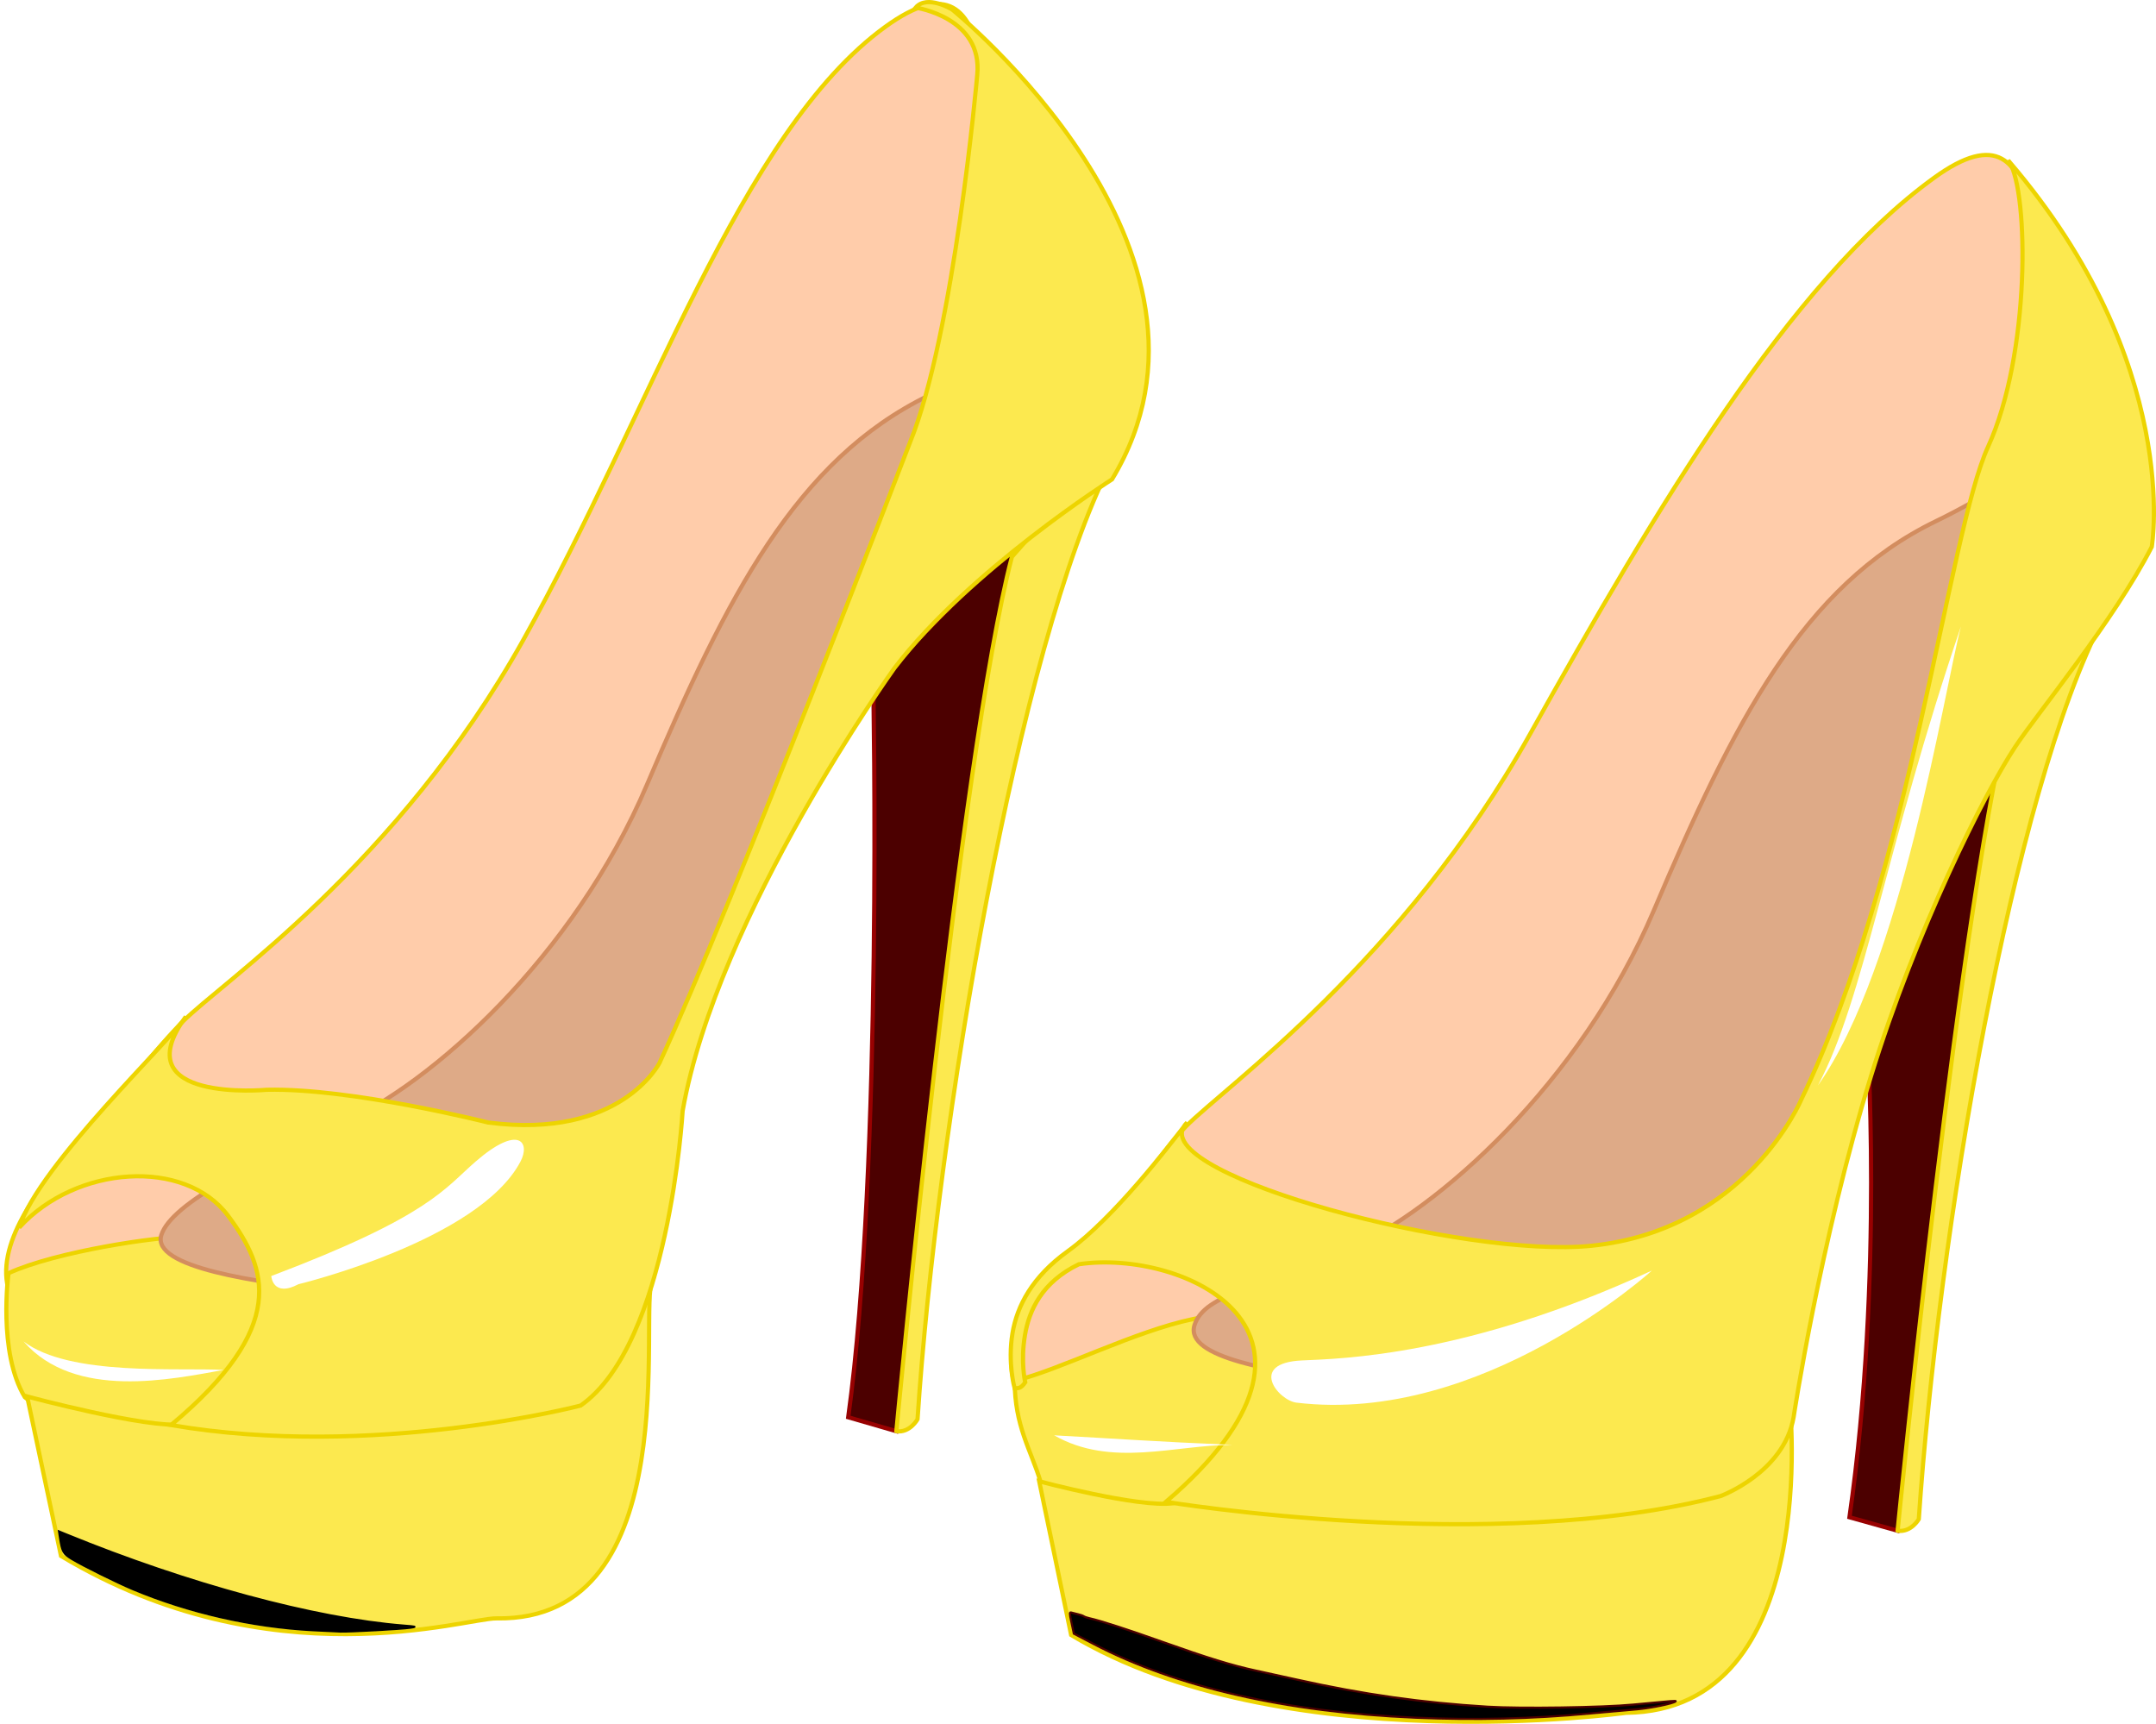
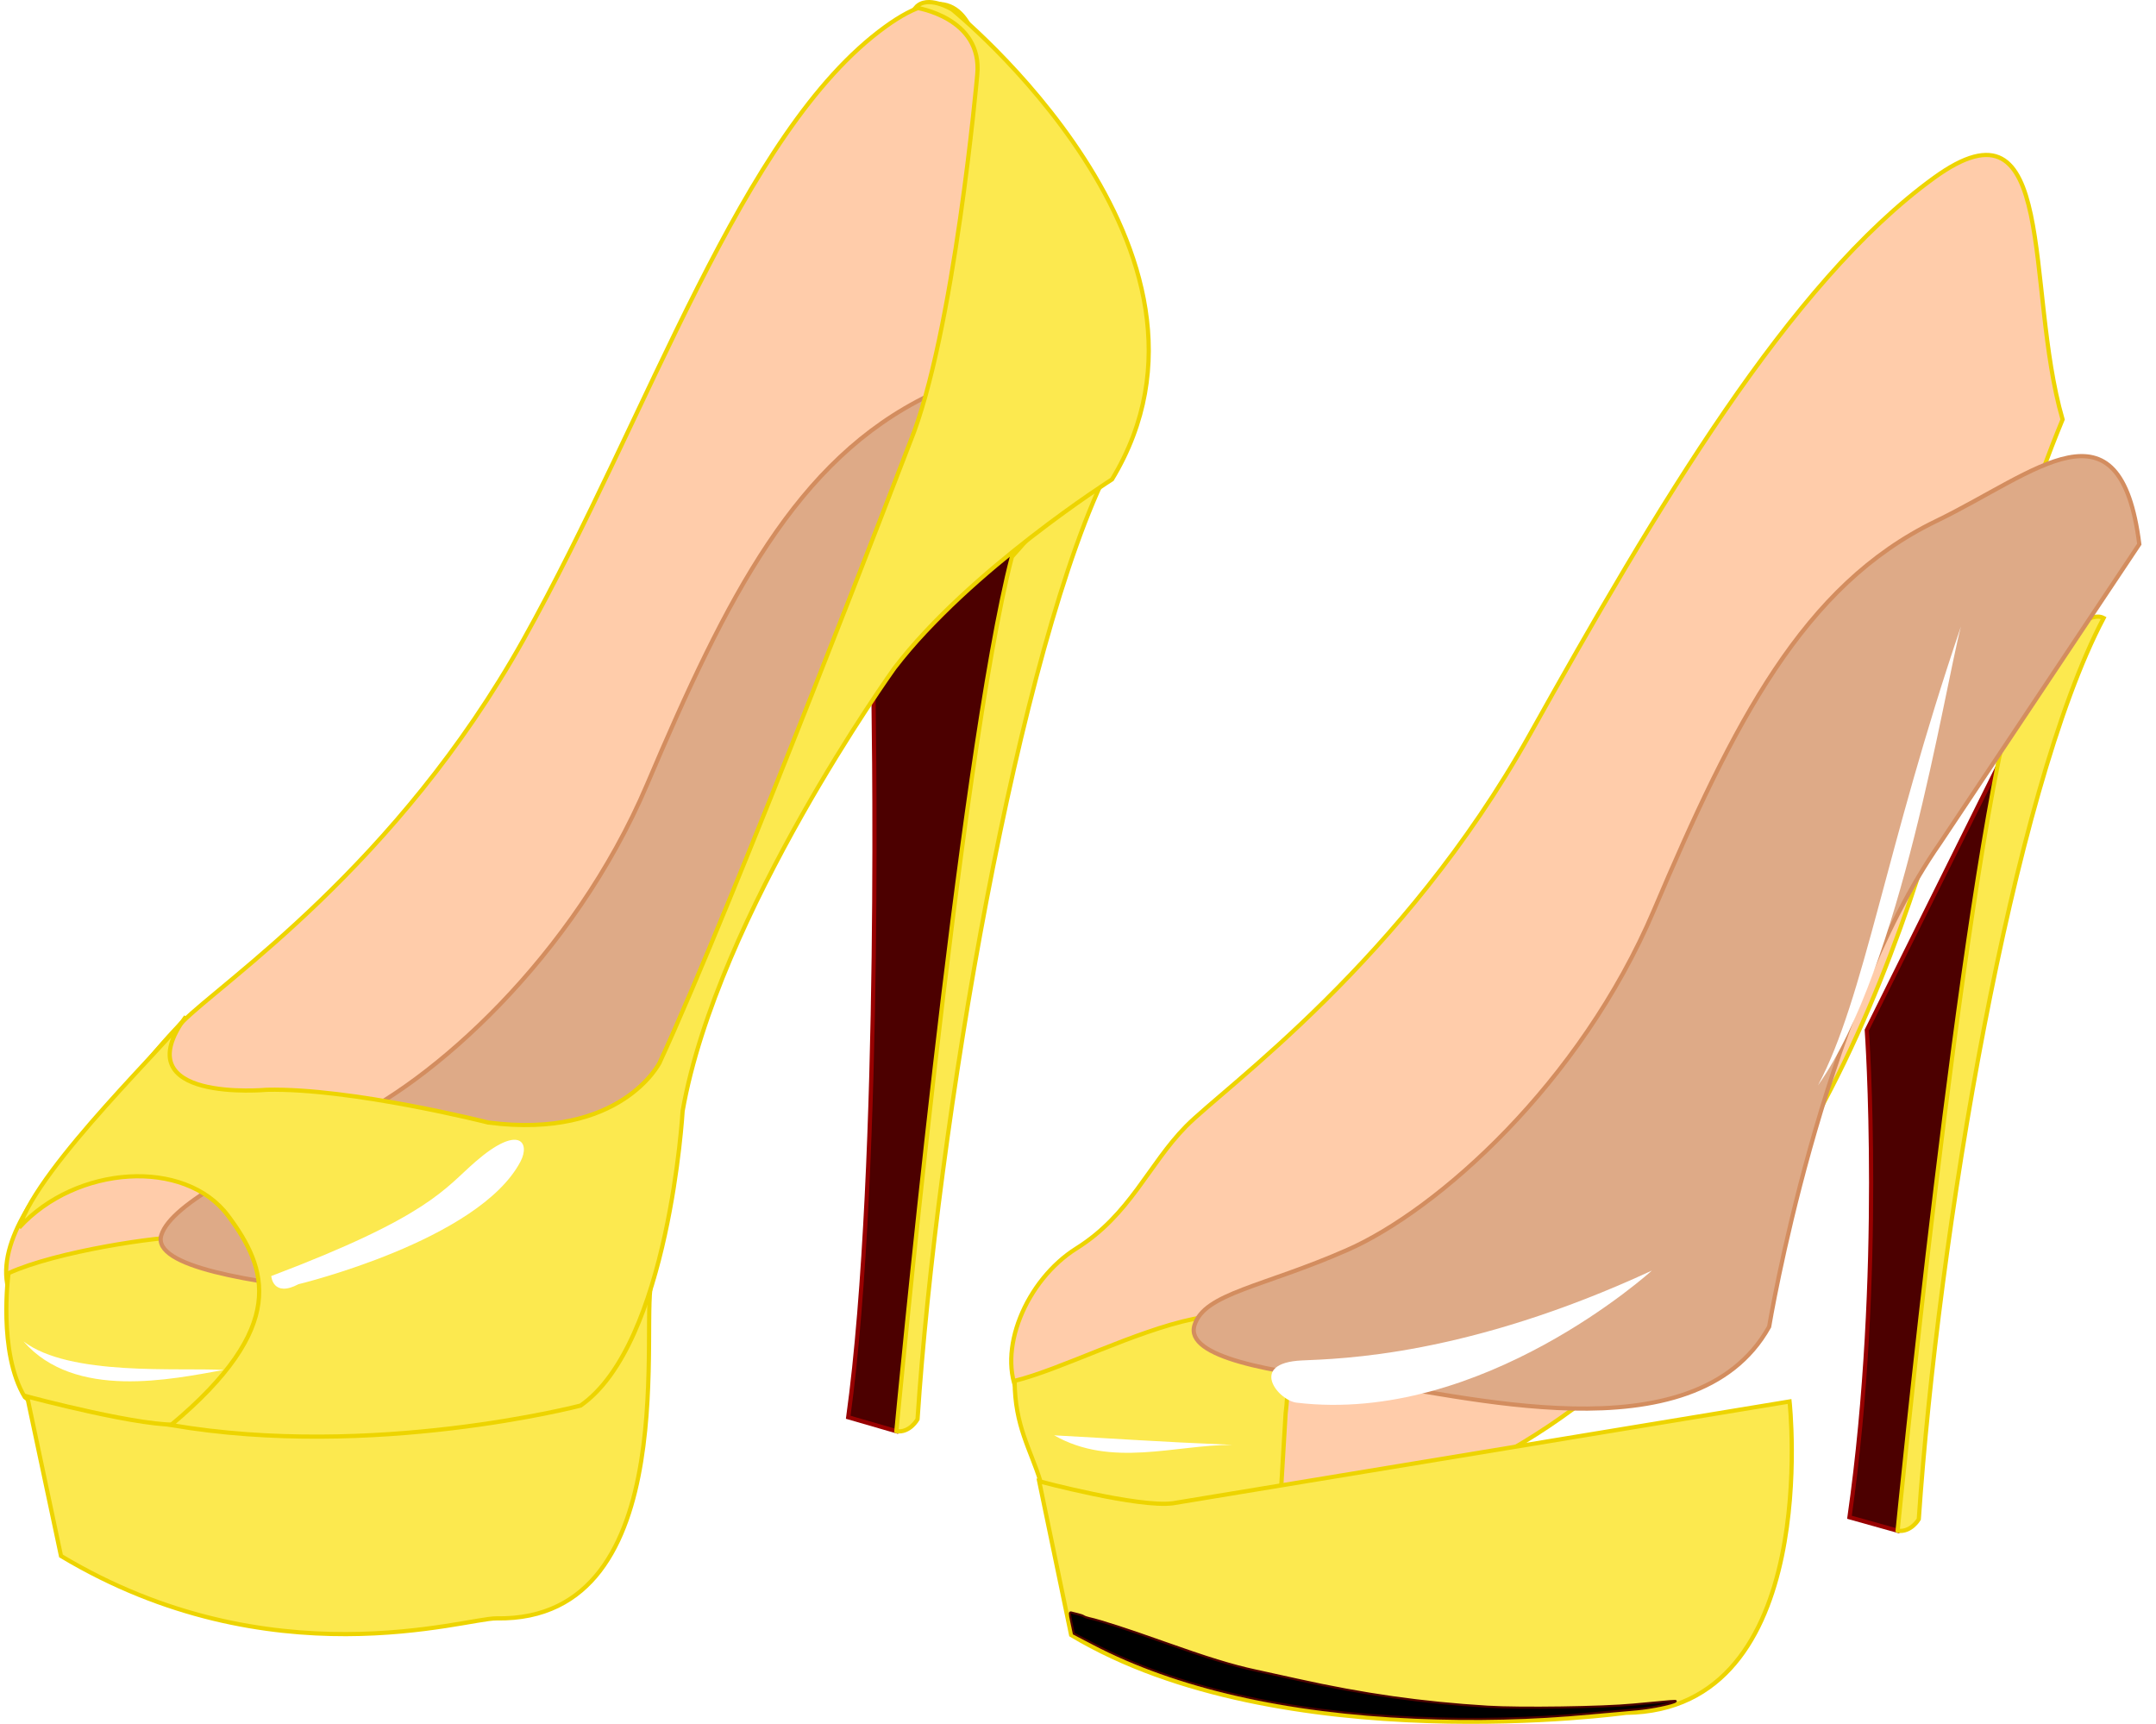
<svg xmlns="http://www.w3.org/2000/svg" width="1027.868" height="821.827" viewBox="0 0 1027.868 821.827">
  <defs>
    <filter id="c" x="-.278" width="1.556" y="-.087" height="1.173" color-interpolation-filters="sRGB">
      <feGaussianBlur stdDeviation="7.899" />
    </filter>
    <filter id="b" x="-.211" width="1.422" y="-.598" height="2.196" color-interpolation-filters="sRGB">
      <feGaussianBlur stdDeviation="15.948" />
    </filter>
    <filter id="a" x="-.107" width="1.215" y="-1.095" height="3.191" color-interpolation-filters="sRGB">
      <feGaussianBlur stdDeviation="3.805" />
    </filter>
    <filter id="d" x="-.248" width="1.496" y="-.421" height="1.841" color-interpolation-filters="sRGB">
      <feGaussianBlur stdDeviation="12.438" />
    </filter>
    <filter id="e" x="-.117" width="1.235" y="-.588" height="2.176" color-interpolation-filters="sRGB">
      <feGaussianBlur stdDeviation="4.664" />
    </filter>
  </defs>
  <g color="#000" fill="#fca" stroke="#edd400" stroke-width="2">
    <path style="marker:none" d="M485.902 665.41c-11.085-21.02 3.31-55.248 27.308-70.272 25.618-16.038 34.36-40.047 52.245-58.2 18.444-18.723 103.569-78.847 163.801-186.636 60.233-107.79 123.79-215.525 192.814-265.534 59.715-43.265 42.976 52.12 61.264 115.214-56.083 136.245-59.9 272.49-168.249 408.736C709.337 741.69 537.841 763.897 485.902 665.41zM6.198 620.048c-11.086-21.02 8.11-49.46 27.307-70.272 21.813-23.65 35.63-44.486 53.514-62.64 18.444-18.722 102.3-74.407 162.533-182.196C309.784 197.15 353.045 62.777 422.07 12.768c59.715-43.265 42.976 52.12 61.264 115.214-56.083 136.245-59.9 167.207-139.074 325.016C268.073 604.854 58.137 718.535 6.198 620.048z" overflow="visible" enable-background="accumulate" />
  </g>
  <path d="M904.682 729.747l-22.95-6.426c16.524-115.664 8.262-232.246 8.262-232.246l80.782-162.48z" style="marker:none" color="#000" fill="#4c0000" stroke="#980101" stroke-width="2" overflow="visible" enable-background="accumulate" />
  <path d="M904.682 729.747c6.426.918 10.098-5.508 10.098-5.508 9.18-134.942 44.429-346.87 88.124-429.61-12.3-6.548-43.144 37.637-43.144 37.637-24.785 91.797-55.078 397.48-55.078 397.48z" style="marker:none" color="#000" fill="#fce94f" stroke="#edd400" stroke-width="2" overflow="visible" enable-background="accumulate" />
  <path d="M427.338 682.298l-22.95-6.646c16.524-119.628 11.935-349.392 11.935-349.392l75.206-75.962z" style="marker:none" color="#000" fill="#4c0000" stroke="#980101" stroke-width="2" overflow="visible" enable-background="accumulate" />
  <path d="M427.338 682.298c6.426.95 10.098-5.696 10.098-5.696 9.18-139.567 48.1-369.204 91.797-454.78-14.137 5.57-46.817 43.675-46.817 43.675-24.785 94.943-55.078 416.801-55.078 416.801zM502.565 713.474l-6.491-7.14c-4.683-15.25-12.314-26.566-12.333-48.033 44.32-10.923 140.18-73.008 129.171 15.578l-3.895 64.91z" style="marker:none" color="#000" fill="#fce94f" stroke="#edd400" stroke-width="2" overflow="visible" enable-background="accumulate" />
  <path d="M642.264 595.916c43.21-19.006 111.155-79.406 146.252-162.01 38.043-89.533 71.073-154.782 134.468-185.46 48.01-23.234 87.782-61.265 96.926 10.972l-95.097 142.646c-56.693 81.381-81.381 230.428-81.381 230.428-35.662 64.008-149.827 31.124-193.639 26.46-43.811-4.664-85.04-11.937-80.323-27.19 4.718-15.252 32.638-18.183 72.794-35.846z" style="marker:none" color="#000" fill="#deaa87" stroke="#d38d5f" stroke-width="2" overflow="visible" enable-background="accumulate" />
  <path d="M20.931 673.23l-9.087-7.14c-12.982-21.42-7.79-59.127-7.79-59.127 22.97-10.468 71.91-17.626 84.446-17.268 24.801.708 44.904 25.778 54.462 44.589l-12.982 73.348z" style="marker:none" color="#000" fill="#fce94f" stroke="#edd400" stroke-width="2" overflow="visible" enable-background="accumulate" />
  <path style="marker:none" d="M162.264 535.916c43.21-19.006 111.155-79.406 146.252-162.01 38.043-89.533 71.073-154.782 134.468-185.46 48.01-23.234 87.782-61.265 96.926 10.972-44.256 46.652-94.844 93.392-132.769 139.955-56.692 81.381-94.835 212.49-94.835 212.49-35.662 64.007-104.083 68.795-147.894 64.131-43.812-4.664-92.216-11.937-87.499-27.19 4.718-15.252 45.195-35.225 85.351-52.888z" color="#000" fill="#deaa87" stroke="#d38d5f" stroke-width="2" overflow="visible" enable-background="accumulate" />
  <path d="M12.943 665.755l16.14 76.013c99.9 59.939 193.257 29.509 207.58 29.761 91.69 1.615 67.556-147.695 74.345-161.272L86.786 678.974c-16.299 2.183-73.843-13.22-73.843-13.22z" style="marker:none" color="#000" fill="#fce94f" stroke="#edd400" stroke-width="2" overflow="visible" enable-background="accumulate" />
  <path d="M453.96 4.551s142.284 114.746 76.19 223.985c0 0-67.93 43.144-103.73 89.96 0 0-84.453 117.5-100.976 211.133 0 0-6.426 111.075-48.653 140.45 0 0-98.872 25.814-195.258 9.29 56.053-46.89 45.937-74.678 27.23-99.742-20.694-27.725-72.516-24.076-99.592 5.572 9.294-29.805 73.838-90.753 79.437-100.55-30.293 41.309 38.554 34.883 38.554 34.883 40.391-.918 105.567 15.605 105.567 15.605 63.34 8.262 81.699-28.457 81.699-28.457 34.883-75.273 119.336-295.586 119.336-295.586 21.113-51.406 32.129-175.332 32.129-175.332 2.754-27.539-29.375-32.129-29.375-32.129 5.508-6.425 17.441.918 17.441.918zM495.439 706.184l15.222 73.26c99.9 59.939 264.494 37.105 264.494 37.105 94.19-.952 78.017-148.422 78.017-148.422L559.184 716.65c-16.299 2.183-63.745-10.466-63.745-10.466z" style="marker:none" color="#000" fill="#fce94f" stroke="#edd400" stroke-width="2" overflow="visible" enable-background="accumulate" />
-   <path d="M957.916 77.075c9.366 14.986 10.06 91.899-10.094 135.843-18.928 41.273-36.707 202.868-89.03 311.188 0 0-26.003 62.209-100.063 69.781-60.36 6.172-207.182-33.124-194.532-56.5-6.623 8.446-33.074 43.235-55.14 59.1-16.91 12.158-24.186 26.048-26.36 39.088-2.376 14.26 1 26.187 1 26.187 1.928.135 3.145.046 5.072-2.776 0 0-2.271-9.62-.134-22.443 1.99-11.934 8.106-25.336 25.719-33.843 49.24-7.325 136.748 31.538 41.5 113.281 0 0 156.054 25.707 264.375-2.75 0 0 30.285-11.035 34.875-37.656 0 0 12.593-83.627 36.843-162.438 21.561-70.07 54.065-134.779 68.72-157 10.719-16.254 47.002-60.018 65.187-95.469 0 0 14.68-87.207-67.938-183.593zM565.947 535.137c-.752.719-1.338 1.465-1.75 2.219.963-1.227 1.75-2.219 1.75-2.219z" style="marker:none" color="#000" fill="#fce94f" stroke="#edd400" stroke-width="2" overflow="visible" enable-background="accumulate" />
  <path d="M534.21 743.971c27.324 15.579 57.486 4.544 85.033 4.544-36.402-1.515-56.688-3.03-85.032-4.544z" style="marker:none" color="#000" fill="#fff" overflow="visible" filter="url(#a)" enable-background="accumulate" transform="translate(-31.646 -59.707)" />
  <path d="M652.347 708.27c-25.772 1.183-11.354 19.069-2.596 20.123 88.41 10.638 169.416-62.963 169.416-62.963-88.278 40.893-148.672 42.008-166.82 42.84z" style="marker:none" color="#000" fill="#fff" overflow="visible" filter="url(#b)" enable-background="accumulate" transform="translate(-31.646 -59.707)" />
  <path d="M966.513 358.405c-35.744 104.911-45.995 177.195-68.156 218.747 39.862-56.413 59.897-187.09 68.156-218.747z" style="marker:none" color="#000" fill="#fff" overflow="visible" filter="url(#c)" enable-background="accumulate" transform="translate(-31.646 -59.707)" />
  <path d="M160.977 668.026c75.32-28.489 82.505-41.625 97.366-54.524 20.63-17.907 26.304-9.253 21.42 0-19.908 37.715-105.804 58.419-105.804 58.419-12.333 6.49-12.982-3.895-12.982-3.895z" style="marker:none" color="#000" fill="#fff" overflow="visible" filter="url(#d)" enable-background="accumulate" transform="translate(-31.646 -59.707)" />
  <path d="M42.84 699.183c24.556 28.16 70.73 17.988 95.419 13.631-21.28-1.252-73.433 3.181-95.418-13.63z" style="marker:none" color="#000" fill="#fff" overflow="visible" filter="url(#e)" enable-background="accumulate" transform="translate(-31.646 -59.707)" />
-   <path d="M149.078 777.176c-29.094-1.552-59.098-8.402-85.776-19.585-7.71-3.231-23.761-11.19-29.082-14.419-4.071-2.471-4.55-3.338-5.628-10.19l-.454-2.885 3.622 1.481c58.011 23.722 118.486 40.05 160.777 43.411 6.042.48 6.178.525 3.036.999-3.983.6-28.832 1.966-33.245 1.826-1.738-.055-7.7-.342-13.25-.638z" stroke="#000" stroke-width="1.009" />
  <path d="M674.753 818.879c-61.888-2.627-114.055-14.58-153.387-35.143l-9.419-4.925-1.102-5.18c-1.022-4.798-1.022-5.155 0-4.853.606.18 2.01.534 3.12.787 1.11.254 2.321.68 2.691.949.37.268 1.581.69 2.691.938 5.43 1.215 17.894 5.249 34.837 11.273 21.618 7.687 33.22 11.255 44.548 13.7 4.44.96 13.371 2.92 19.846 4.357 31.53 6.999 59.321 10.941 90.664 12.86 15.597.955 54.87.382 69.452-1.014 19.136-1.831 20.52-1.938 20.179-1.558-.912 1.01-11.917 3.283-18.497 3.819-4.07.331-14.06 1.222-22.201 1.98-27.612 2.57-54.785 3.225-83.422 2.01z" stroke="#4c0000" stroke-width="1.009" />
</svg>